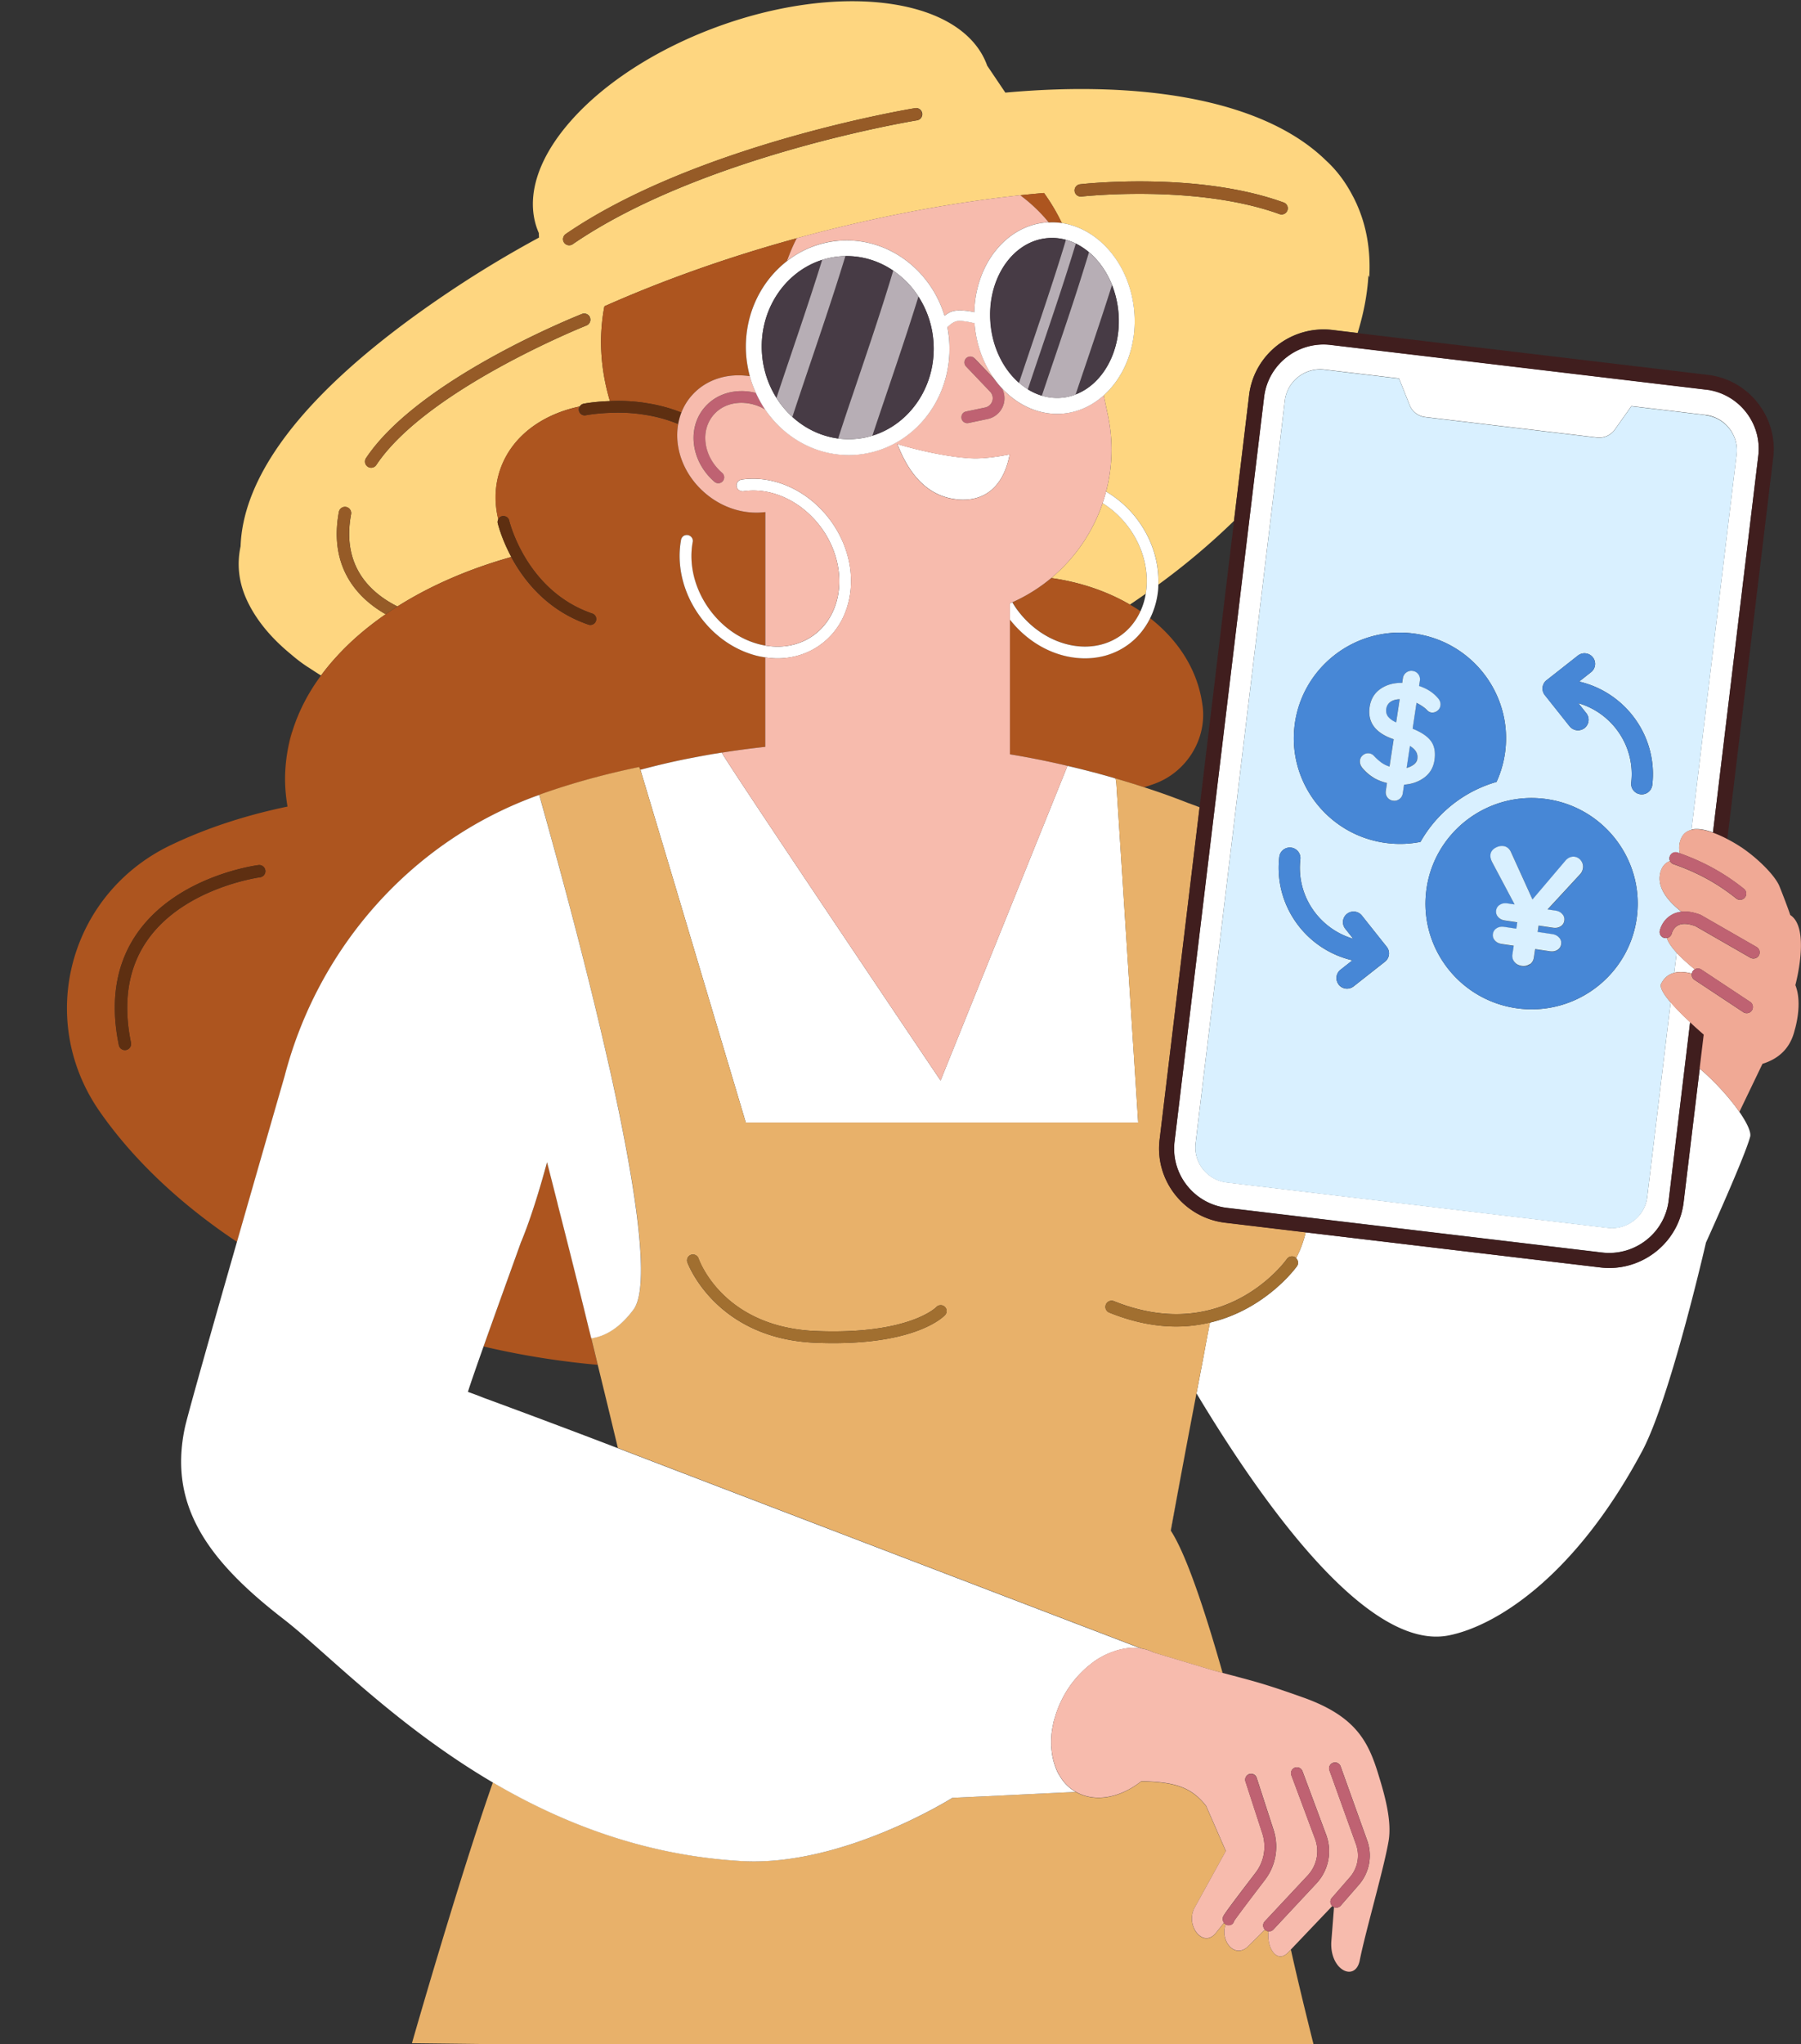
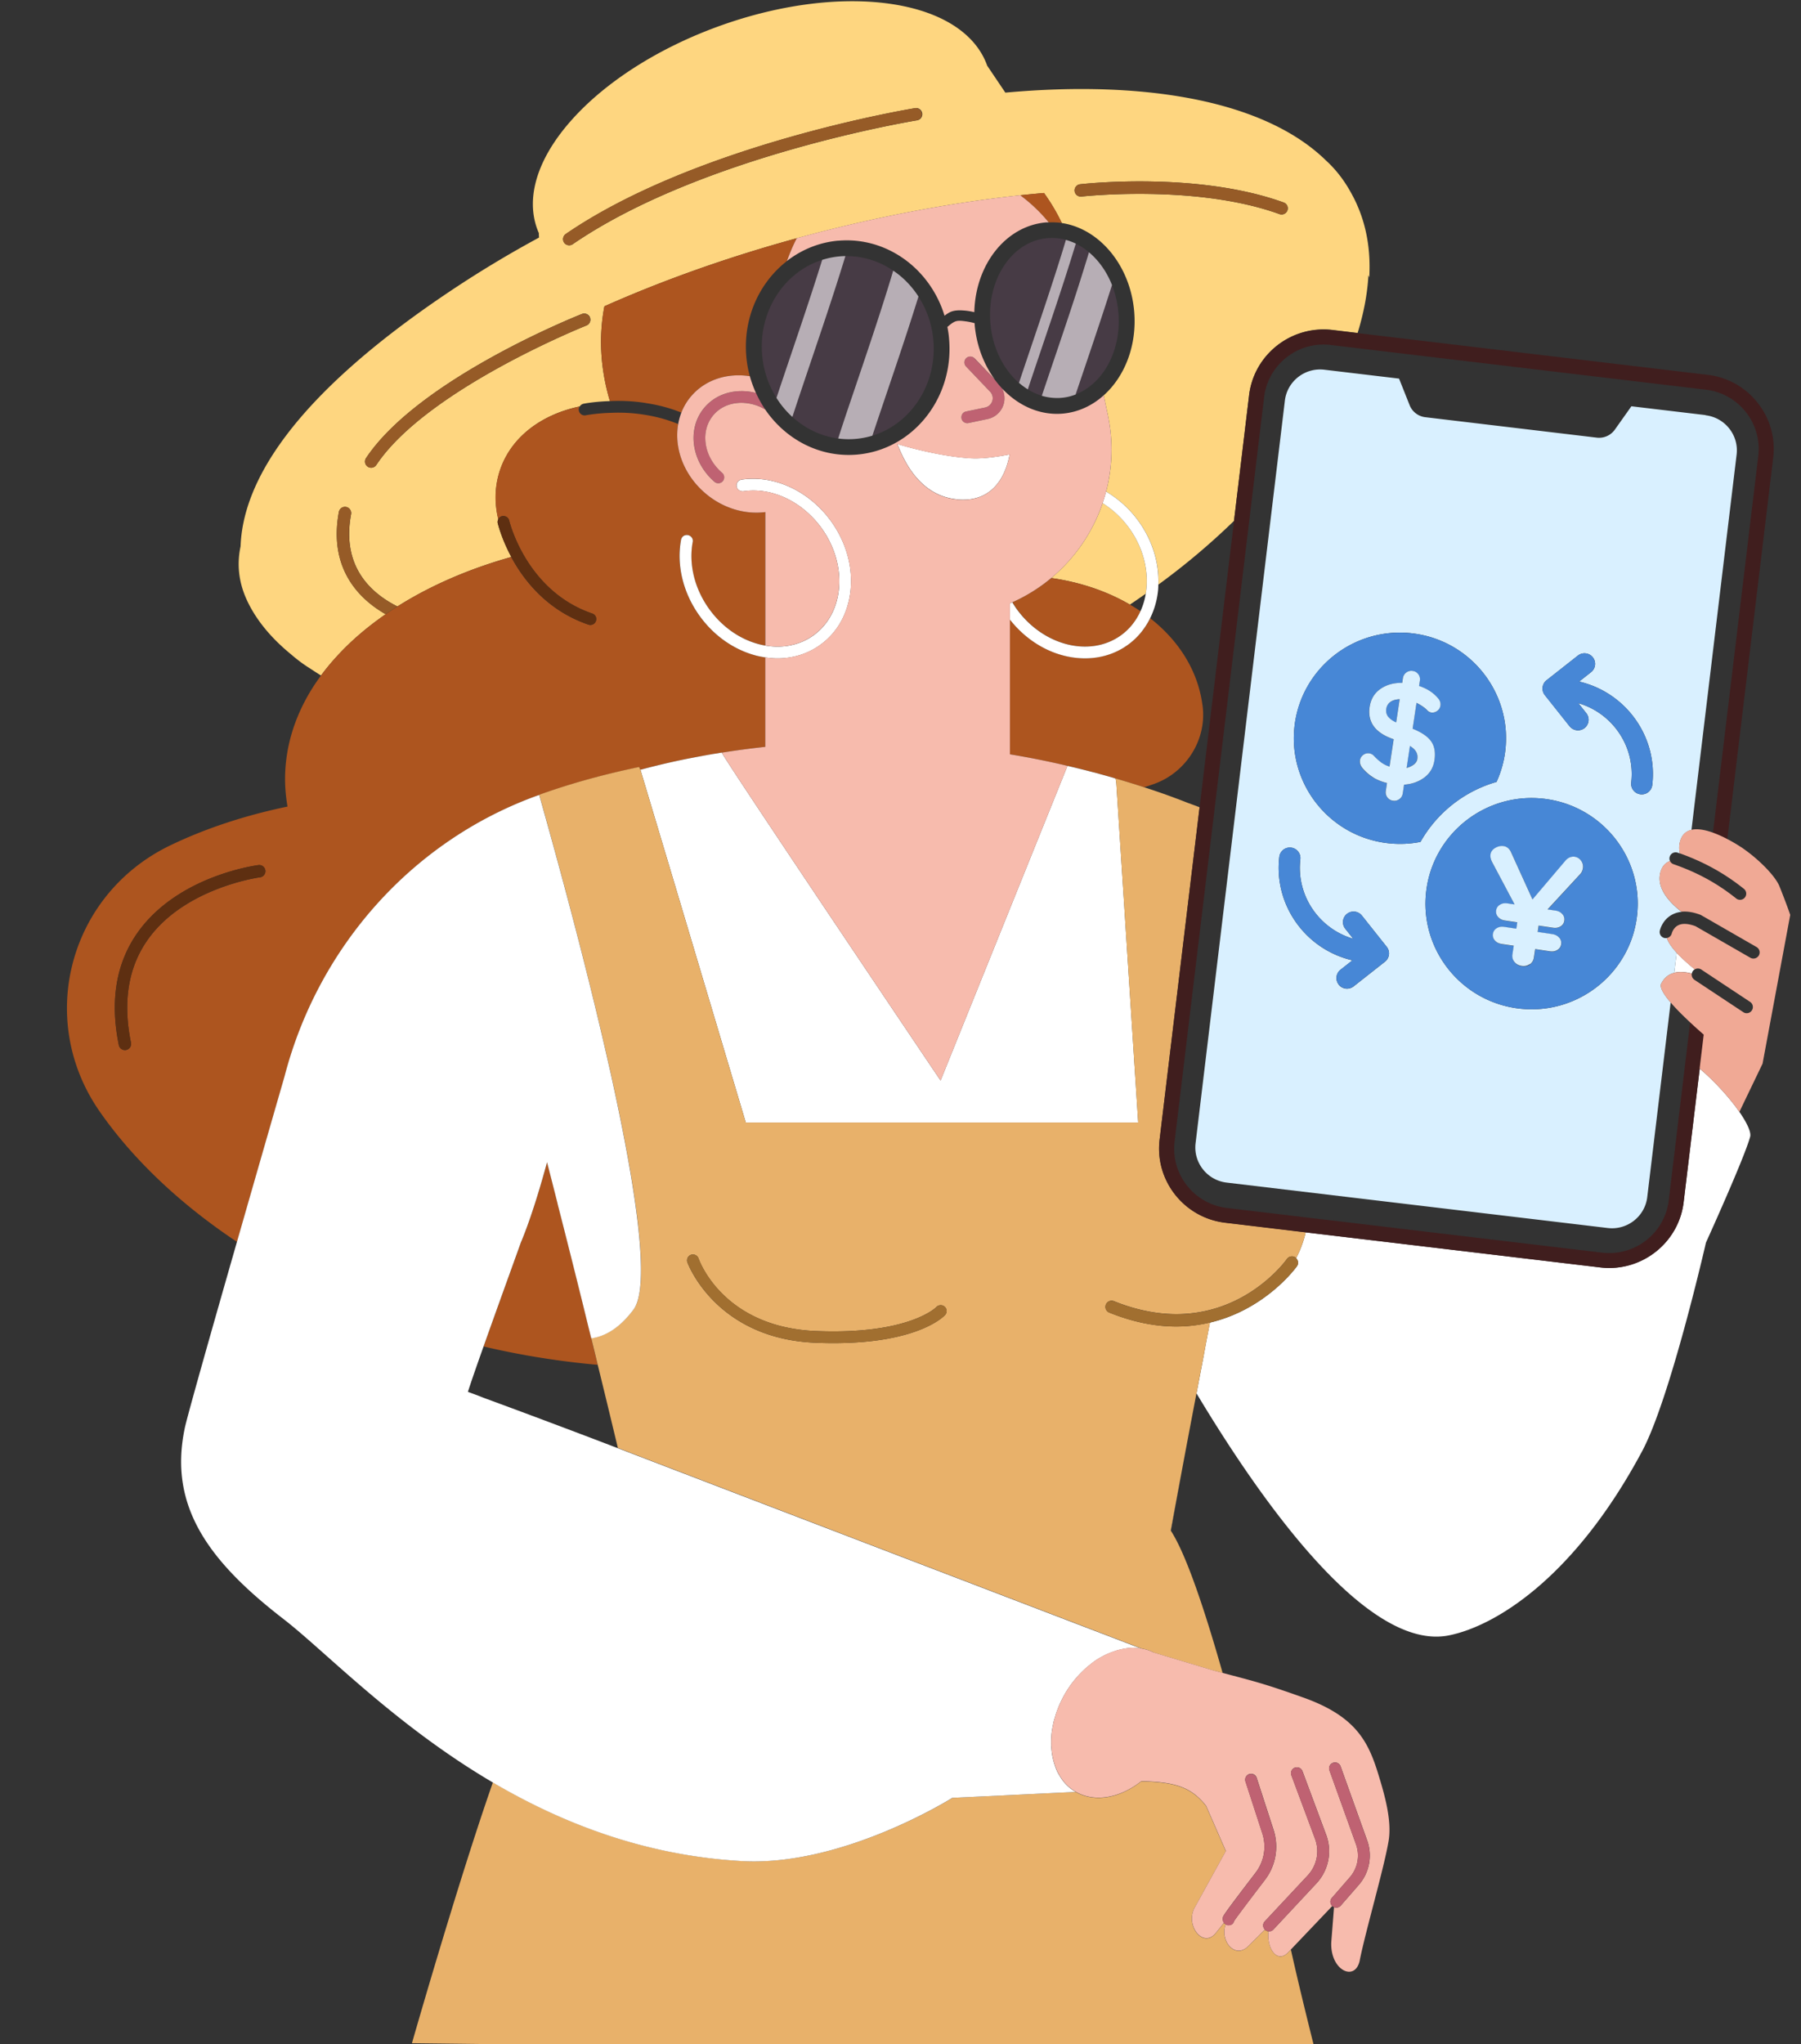
<svg xmlns="http://www.w3.org/2000/svg" width="215" height="244" viewBox="0 0 215 244" fill="none">
  <rect x="0" y="0" width="215" height="244" fill="#333333" stroke="none" />
  <g clip-path="url(#clip0_604_15282)">
    <path d="M202.906 127.535l-1.922 15.964c-.54 4.517-4.421 7.85-8.886 7.85-.354 0-.709-.022-1.071-.066l-35.166-4.186c-.044.22-.096.434-.155.632-.251.883-.584 1.7-.983 2.465.259.243.318.64.111.941-.052.074-3.674 5.15-10.394 6.739a214.393 214.393 0 00-.754 3.995c-.281 1.479-.569 2.965-.85 4.451 8.198 13.661 20.573 30.795 30.124 28.889 5.367-1.066 14.866-6.643 23.071-21.981 3.371-6.298 7.622-24.903 7.622-24.903s4.627-10.181 5.278-12.646c.14-.537-.377-1.641-1.279-2.95-1.131-1.633-2.876-3.583-4.746-5.179v-.015z" fill="#fff" />
    <path d="M40.157 78.407c1.664-1.839 3.645-3.538 5.885-5.09-1.427-.817-2.883-1.95-4-3.54-1.678-2.397-2.21-5.318-1.581-8.687a.741.741 0 011.456.272c-.555 2.965-.104 5.51 1.338 7.57 1.13 1.618 2.72 2.722 4.191 3.457 3.896-2.464 8.494-4.472 13.595-5.907-1.153-2.148-1.582-3.877-1.62-4.039a.712.712 0 01.067-.463c-.488-2.023-.428-4.09.274-6.055 1.39-3.87 4.982-6.474 9.447-7.408a.705.705 0 01.451-.324s1.235-.257 3.157-.316l-.045-.132c-1.146-3.929-1.286-7.688-.62-11.183 7.23-3.214 15.043-5.951 22.967-8.121 8.997-2.465 18.134-4.216 26.672-5.128.953-.103 1.9-.191 2.839-.272.79 1.089 1.5 2.28 2.128 3.582 4.451.663 8.139 4.981 8.635 10.506.362 4.083-1.116 7.813-3.637 10.064l.502 2.376c.658 3.12.54 6.224-.214 9.108a12.751 12.751 0 013.962 3.649c1.59 2.25 2.381 4.877 2.285 7.452a83.966 83.966 0 009.018-7.6l1.804-15.007c.584-4.878 5.049-8.372 9.957-7.79l3.002.36c.732-2.377 1.168-4.687 1.286-6.886.037.088.074.169.103.257.185-3.296-.354-6.202-1.493-8.74l-.044-.11-.067-.132a12.613 12.613 0 00-.399-.795c-.857-1.64-1.907-3.03-3.164-4.178-7.281-7.122-21.526-9.623-38.277-8.1l-2.151-3.193h-.008c-1.323-3.774-5.367-6.562-11.805-7.438-12.62-1.706-29.6 4.569-37.93 14.03-4.318 4.907-5.434 9.688-3.778 13.41h-.022l.022.494a132.015 132.015 0 00-10.46 6.297C34.62 47.517 28.98 57.757 28.72 65.21c-.443 2.082-.25 4.186.695 6.298 1.072 2.383 2.89 4.605 5.338 6.606 1.242 1.074 2.173 1.618 2.173 1.618.45.302.917.604 1.397.898a27.664 27.664 0 011.796-2.185l.023-.022.014-.015zm69.052-65.496a.739.739 0 11.237 1.457c-.252.043-25.666 4.215-41.072 14.779a.732.732 0 01-.421.132.732.732 0 01-.414-1.339c15.679-10.755 41.419-14.985 41.678-15.022l-.008-.007zm-38.78 24.983a.743.743 0 01-.414.956c-.192.074-19.08 7.637-25.09 16.649a.738.738 0 01-.613.33.696.696 0 01-.407-.124.734.734 0 01-.207-1.023c6.269-9.395 24.979-16.891 25.777-17.207a.742.742 0 01.961.412l-.007.007zm82.565-12.293a.75.75 0 01-.251-.044c-9.958-3.605-23.501-2.111-23.634-2.097a.743.743 0 01-.82-.647.741.741 0 01.65-.817c.569-.066 14.016-1.545 24.306 2.178.385.14.584.559.444.941a.738.738 0 01-.695.486z" fill="#FED680" />
    <path d="M136.782 70.858c.407-2.479-.214-5.304-1.922-7.732a11.28 11.28 0 00-3.23-3.067 20.088 20.088 0 01-6.136 8.938c3.475.493 6.675 1.589 9.388 3.17.651-.426 1.272-.867 1.9-1.301v-.008z" fill="#FED680" />
    <path d="M43.247 68.931c-1.441-2.06-1.892-4.605-1.338-7.57a.745.745 0 00-.591-.86.749.749 0 00-.865.588c-.629 3.37-.096 6.29 1.582 8.688 1.109 1.582 2.572 2.722 3.999 3.539.458-.316.924-.625 1.404-.927-1.47-.743-3.06-1.84-4.191-3.458z" fill="#965B27" />
-     <path d="M34.761 87.463c-.015.044-.377 1.207-.562 3.09a19.44 19.44 0 01.725-3.303.588.588 0 00-.163.213z" fill="#5E2F11" />
    <path d="M143.56 84.284s0-.044-.007-.074c-.533-4.142-2.824-7.732-6.247-10.417a8.529 8.529 0 01-2.75 3.237c-1.441 1.008-3.179 1.545-5.012 1.545-3.386 0-6.697-1.722-8.982-4.635v16.097a111.278 111.278 0 0112.36 2.802c.097.03.185.06.252.096h.007c1.139.324 2.27.67 3.393 1.037a23.33 23.33 0 001.272-.426c3.785-1.383 6.224-5.282 5.721-9.27l-.007.008z" fill="#AD551F" />
    <path d="M133.75 75.891c1.072-.75 1.87-1.765 2.403-2.928-.407-.28-.828-.544-1.265-.794-2.712-1.582-5.913-2.678-9.388-3.171a20.089 20.089 0 01-4.635 2.891c.148.243.289.478.451.707 3.12 4.42 8.701 5.9 12.441 3.288l-.007.007zm-64.09 80.063a1402.14 1402.14 0 00-3.083-12.249v-.03c-.421-1.67-.843-3.318-1.264-4.958-.68 2.508-1.811 6.393-3.06 9.431 0 0 0 .022-.023.044 0 0-.022.022-.022.044-.266.773-2.676 7.401-4.48 12.485l.651.154a97.557 97.557 0 0012.974 2.038 624.693 624.693 0 01-.77-3.156h.008v-.007a729.15 729.15 0 01-.931-3.782v-.014zm-5.62-60.951c.126-.044.252-.08.356-.125 3.844-1.383 7.835-2.465 11.916-3.31l.148.308a84.076 84.076 0 015.544-1.294c1.124-.221 2.247-.434 3.364-.618.28-.03.532-.096.813-.125 1.722-.273 3.452-.508 5.182-.692V78.465a9.43 9.43 0 01-1.087-.213c-2.698-.699-5.13-2.42-6.845-4.856-1.907-2.707-2.691-5.973-2.137-8.967a.695.695 0 01.303-.464.66.66 0 01.525-.096c.178.03.34.14.451.295.111.154.148.338.111.522-.488 2.626.207 5.51 1.9 7.908 1.523 2.163 3.674 3.686 6.047 4.304.244.066.488.11.732.155V61.126c-2.41.308-5.079-.442-7.215-2.288-2.565-2.215-3.681-5.4-3.186-8.218-1.25-.522-2.61-.897-4.096-1.125a19.353 19.353 0 00-3.8-.221c-1.64.037-2.8.235-3.119.294a.689.689 0 01-.525-.088.73.73 0 01-.317-.449.704.704 0 01.088-.508c-4.472.935-8.065 3.539-9.447 7.409-.703 1.964-.762 4.031-.274 6.054a.692.692 0 01.459-.375c.414-.074.761.155.85.522.022.089 2.018 8.402 9.92 11.102a.688.688 0 01.436.89.702.702 0 01-.894.434c-4.886-1.67-7.688-5.23-9.211-8.07-5.1 1.427-9.699 3.435-13.594 5.907-.481.302-.947.61-1.405.927-2.24 1.552-4.221 3.252-5.884 5.09l-.023.023a25.89 25.89 0 00-1.796 2.185c-1.537 2.074-2.69 4.303-3.415 6.628a19.368 19.368 0 00-.88 5.341c-.03 1.243.082 2.472.289 3.686-5.064 1.052-9.75 2.597-13.928 4.598-12.145 5.804-16.167 20.812-8.479 31.825 3.97 5.694 9.559 10.998 16.382 15.544 2.89-10.093 5.692-19.796 5.692-19.796 3.992-15.332 15.117-27.993 30.042-33.437l.008-.007zm-32.999 9.718c-.088.015-8.937 1.221-13.35 7.372-2.373 3.303-3.06 7.467-2.055 12.374a.737.737 0 01-.577.868c-.052.007-.096.014-.148.014a.74.74 0 01-.724-.588c-1.094-5.326-.318-9.88 2.306-13.529 4.798-6.673 13.964-7.916 14.356-7.967.4-.059.776.235.828.632a.737.737 0 01-.636.824z" fill="#AD551F" />
    <path d="M139.775 182.703c.599-3.266 1.198-6.511 1.804-9.74-.606 3.222-1.213 6.474-1.811 9.725v.008l.007.007zm2.493-86.685c.31.11.613.235.924.36v-.015a18.133 18.133 0 00-.924-.345zm-9.352-3.171a105.02 105.02 0 00-5.485-1.427l-15.147 37.556S86.3 90.397 86.174 89.838c-.28.03-.532.096-.813.125-1.124.184-2.247.405-3.364.618-1.87.375-3.703.81-5.544 1.302l4.118 13.757 8.464 28.367h46.845l-2.617-40.572-.081-.493h-.008c-.059-.029-.155-.058-.251-.095h-.007z" fill="#fff" />
    <path d="M143.693 161.853c.237-1.346.495-2.67.754-3.994a17.303 17.303 0 01-4.014.478c-2.395 0-5.064-.471-8.006-1.663a.731.731 0 01-.406-.956.74.74 0 01.961-.405c13.269 5.356 20.573-4.921 20.639-5.024a.74.74 0 011.028-.192c.037.022.051.059.081.089.399-.766.724-1.582.983-2.465a7.15 7.15 0 00.155-.633l-9.61-1.147c-4.901-.581-8.412-5.025-7.828-9.91l4.768-39.66c-.311-.125-.621-.25-.924-.36a6.096 6.096 0 00-.407-.147 85.48 85.48 0 00-5.3-1.898 106.935 106.935 0 00-3.393-1.045l.081.5 2.617 40.572H89.027l-8.464-28.367-4.118-13.757-.148-.316c-4.073.846-8.065 1.927-11.916 3.31.059.287.17.603.251.912 1.834 6.519 5.3 19.143 8.028 31.222.17.721.333 1.45.48 2.156 2.788 12.727 4.554 24.395 2.492 27.146-1.678 2.251-3.423 3.2-5.042 3.436h-.007c.259 1.044.517 2.104.769 3.156.806 3.281 1.604 6.591 2.41 9.946 9.632 3.693 56.403 21.592 62.502 23.931a5.035 5.035 0 011.515.508l7.023 2.111 1.153.309c-2.195-7.739-4.398-14.257-6.195-17.001v-.008a2227.802 2227.802 0 013.076-16.383c.281-1.486.569-2.979.85-4.451h.007zm-46.268-2.972c11.066.456 14.326-2.825 14.355-2.862a.712.712 0 01.991-.044.696.696 0 01.052.986c-.126.14-3.157 3.362-13.336 3.362-.68 0-1.397-.015-2.122-.044-11.968-.486-15.28-9.52-15.31-9.608a.703.703 0 01.437-.89.711.711 0 01.894.434c.119.338 2.987 8.217 14.031 8.666h.008zm54.009 71.654a.7.7 0 01-.421-.176s-.008-.015-.015-.023l-1.959 1.95c-1.604 1.655-3.452-.611-2.721-2.575a.766.766 0 01-.199-.184l-.954 1.185c-1.515 1.964-3.74-.868-2.535-3.024l3.703-6.724-2.351-5.378c-1.825-2.339-3.866-2.854-7.732-2.957-2.513 1.986-5.529 2.589-7.836 1.265l-14.711.706s-13.047 8.225-25.119 7.541c-11.643-.655-21.534-4.568-29.74-9.394-4.094 11.653-9.668 31.14-9.668 31.14l107.913 1.251s-1.819-7.143-2.986-12.425l-.289.301c-1.382 1.494-2.639-.537-2.373-2.479h-.007z" fill="#E8B16A" />
    <path d="M82.5 149.781a.697.697 0 00-.436.89c.03.088 3.341 9.122 15.31 9.608a53.46 53.46 0 002.12.044c10.18 0 13.211-3.222 13.337-3.362a.697.697 0 00-.052-.986.705.705 0 00-.991.044c-.029.03-3.297 3.318-14.355 2.862-11.045-.449-13.913-8.328-14.031-8.666a.71.71 0 00-.895-.434H82.5z" fill="#A16F30" />
    <path d="M113.703 214.6l14.711-.706a5.151 5.151 0 01-1.952-1.986c-.081-.125-.148-.228-.207-.353a6.443 6.443 0 01-.333-.832c-.036-.11-.073-.213-.103-.323a8.546 8.546 0 01-.185-.773c-.022-.103-.037-.213-.052-.316a9.591 9.591 0 01-.081-.802c0-.096-.007-.191-.015-.294-.007-.346 0-.707.03-1.06v-.014c.029-.376.089-.751.163-1.126.014-.059.022-.11.036-.169.015-.088.03-.177.052-.258v-.022l.126-.434c.022-.088.059-.176.081-.265.03-.103.059-.213.096-.316.119-.353.252-.699.399-1.052.03-.074.067-.14.097-.206.17-.375.354-.743.569-1.111a12.261 12.261 0 011.988-2.582l.015-.015c.185-.184.37-.36.562-.529.111-.103.229-.192.347-.287.126-.103.259-.214.385-.309.266-.199.539-.383.82-.552.045-.022.082-.044.126-.066.259-.147.51-.28.776-.398.067-.029.141-.058.207-.088a9.86 9.86 0 01.732-.272 5.28 5.28 0 00.192-.066 8.21 8.21 0 01.917-.214 5.128 5.128 0 011.708-.058c.118.014.236.029.354.051-6.098-2.332-52.87-20.238-62.502-23.931a1243.425 1243.425 0 00-15.99-6.003 49.17 49.17 0 00-1.914-.721c.288-.927 1.005-2.994 1.863-5.407 1.804-5.084 4.214-11.72 4.48-12.485 0-.022.022-.044.022-.044.022-.022.022-.044.022-.044 1.25-3.031 2.38-6.915 3.06-9.431.422 1.64.843 3.295 1.264 4.958v.03c1.028 4.002 2.055 8.092 3.083 12.248.31 1.273.621 2.546.931 3.782v.007c1.62-.228 3.364-1.184 5.042-3.435 2.055-2.752.288-14.42-2.491-27.147a96.27 96.27 0 00-.48-2.155c-2.721-12.08-6.195-24.704-8.029-31.222-.081-.309-.184-.618-.251-.912-.103.044-.23.08-.355.125-14.925 5.444-26.05 18.105-30.042 33.436 0 0-2.802 9.703-5.692 19.797-2.987 10.417-6.062 21.261-6.24 22.291-1.914 9.225 2.795 15.765 11.791 22.717 4.99 3.855 13.27 12.617 24.979 19.503 8.205 4.826 18.104 8.739 29.74 9.394 12.078.684 25.118-7.54 25.118-7.54l.03-.008z" fill="#fff" />
    <path d="M77.082 48.111c1.537.228 2.957.61 4.258 1.14.28-.72.687-1.405 1.22-2.015 1.714-1.964 4.331-2.737 6.956-2.332a12.64 12.64 0 01-.422-2.34c-.406-4.62 1.567-8.857 4.85-11.403.354-.97.739-1.89 1.175-2.722-7.925 2.17-15.738 4.907-22.968 8.122-.665 3.495-.525 7.254.62 11.182l.045.133c.074 0 .14 0 .215-.008 1.382-.051 2.742.03 4.05.236v.007zm48.109-21.561a8.518 8.518 0 011.568.066 23.362 23.362 0 00-2.129-3.583c-.939.081-1.885.177-2.839.272a19.597 19.597 0 013.4 3.237v.008z" fill="#AD551F" />
    <path d="M131.628 60.059a11.387 11.387 0 013.231 3.068c1.715 2.427 2.328 5.245 1.922 7.732a8.156 8.156 0 01-.636 2.104c-.532 1.162-1.331 2.177-2.402 2.927-3.741 2.612-9.315 1.133-12.442-3.288-.162-.228-.31-.47-.451-.706l-.295.132v1.92c2.284 2.914 5.596 4.635 8.981 4.635 1.841 0 3.571-.53 5.012-1.545 1.191-.831 2.107-1.942 2.75-3.237a9.738 9.738 0 00.954-3.384c.022-.213.022-.427.029-.64.097-2.575-.694-5.201-2.284-7.452a12.751 12.751 0 00-3.962-3.65c-.118.472-.259.928-.414 1.384h.007z" fill="#fff" />
-     <path d="M81.346 49.244a18.63 18.63 0 00-4.258-1.14 21.082 21.082 0 00-4.05-.235c-.075 0-.141 0-.215.007-1.922.059-3.15.316-3.157.316a.687.687 0 00-.45.324.67.67 0 00-.09.508.703.703 0 00.319.448c.155.103.34.133.525.089.317-.06 1.47-.258 3.12-.295a19.345 19.345 0 013.799.221c1.486.22 2.846.603 4.095 1.126.081-.471.207-.927.377-1.369h-.015z" fill="#5E2F11" />
    <path d="M100.064 28.734c5.781-.508 10.985 3.347 12.693 8.953.281-.22.584-.427.924-.53.503-.154 1.079-.125 1.619-.073.347.037.68.103 1.013.176.125-5.635 3.718-10.284 8.545-10.711.111-.007.222 0 .333-.007a19.09 19.09 0 00-3.401-3.237c-8.545.92-17.675 2.663-26.671 5.127-.436.832-.82 1.751-1.176 2.722 1.73-1.339 3.815-2.221 6.121-2.427v.007z" fill="#F7BBAD" />
    <path d="M90.248 46.905a6.551 6.551 0 00-1.775-.22c-1.722.014-3.26.69-4.324 1.912-2.174 2.494-1.656 6.488 1.153 8.916a.706.706 0 00.99-.073.706.706 0 00-.073-.994c-1.08-.926-1.774-2.17-1.967-3.487-.184-1.31.156-2.53.954-3.45.79-.912 1.951-1.42 3.304-1.427.983 0 1.967.28 2.846.802a12.671 12.671 0 01-1.108-1.987v.008zm26.094-4.135a.712.712 0 00-.998-.022.697.697 0 00-.022.993l2.875 3.016c.289.302.385.714.259 1.111a1.131 1.131 0 01-.85.773l-2.284.478a.699.699 0 00-.54.831c.067.324.355.56.688.56.051 0 .103 0 .147-.015l2.285-.479a2.496 2.496 0 001.9-1.728 2.47 2.47 0 00-.178-1.92 11.97 11.97 0 01-.872-1.053l-2.417-2.53.007-.015z" fill="#BF6272" />
    <path d="M114.375 59.624c4.931.397 5.936-4.15 6.151-5.385 0 0-2.699.566-4.561.463-4.133-.228-8.871-1.714-8.871-1.714.362.589 2.018 6.202 7.289 6.629l-.008.007zM97.832 77.038c2.122-1.479 3.438-3.833 3.711-6.621.274-2.78-.532-5.65-2.254-8.092-2.595-3.671-6.823-5.672-10.764-5.077a.706.706 0 00-.59.802c.058.376.383.618.805.589 3.415-.515 7.104 1.25 9.403 4.495 3.119 4.421 2.624 10.152-1.109 12.764-1.604 1.118-3.593 1.515-5.663 1.162a8.627 8.627 0 01-.731-.154c-2.373-.611-4.517-2.141-6.047-4.304-1.693-2.398-2.388-5.282-1.9-7.909a.659.659 0 00-.111-.522.722.722 0 00-.976-.199.721.721 0 00-.303.464c-.554 2.994.23 6.268 2.136 8.968 1.716 2.435 4.148 4.156 6.846 4.855.362.096.724.155 1.087.214.487.073.975.117 1.456.117 1.833 0 3.563-.537 5.012-1.552h-.008z" fill="#fff" />
    <path d="M59.42 62.45c.037.162.466 1.89 1.62 4.039 1.522 2.832 4.331 6.4 9.21 8.07a.6.6 0 00.23.037.702.702 0 00.635-1.008.688.688 0 00-.406-.353c-7.903-2.7-9.899-11.013-9.92-11.101-.09-.368-.437-.596-.851-.523a.696.696 0 00-.458.376.712.712 0 00-.067.463h.008z" fill="#5E2F11" />
-     <path d="M203.638 46.492l-44.782-5.333a7.127 7.127 0 00-5.271 1.471 7.08 7.08 0 00-2.683 4.745l-10.69 88.877a7.047 7.047 0 001.486 5.245 7.136 7.136 0 004.768 2.67l44.783 5.334a7.163 7.163 0 005.271-1.479 7.052 7.052 0 002.683-4.752l2.558-21.268c-.88-.817-1.693-1.641-2.321-2.369l-2.795 23.232c-.281 2.31-2.395 3.965-4.716 3.693l-45.492-5.422c-2.322-.279-3.985-2.383-3.711-4.693l10.659-88.641c.281-2.31 2.396-3.965 4.717-3.693l8.915 1.06 1.264 3.177c.31.78 1.02 1.325 1.855 1.428l20.492 2.442a2.291 2.291 0 002.144-.949l1.981-2.796 8.848 1.053c2.322.279 3.985 2.383 3.711 4.693l-5.389 44.802c.74-.169 1.656.015 2.566.339l5.411-44.972c.465-3.899-2.336-7.452-6.254-7.916l-.008.023z" fill="#fff" />
    <path d="M201.967 116.212a.689.689 0 01.354-.507c-.768-.626-1.545-1.317-2.166-1.994l-.288 2.406c.643-.17 1.375-.103 2.1.095z" fill="#fff" />
    <path d="M149.12 47.17l-1.804 15.007-4.11 34.194v.015l-4.775 39.66c-.584 4.877 2.927 9.321 7.828 9.909l9.61 1.148 35.165 4.186c.363.044.718.066 1.072.066 4.465 0 8.339-3.332 8.886-7.849l1.922-15.964.488-4.047a76.064 76.064 0 01-1.634-1.471l-2.558 21.268a7.114 7.114 0 01-2.683 4.753 7.16 7.16 0 01-5.271 1.478l-44.782-5.333a7.133 7.133 0 01-4.769-2.671 7.08 7.08 0 01-1.485-5.245l10.689-88.876a7.085 7.085 0 012.683-4.745 7.116 7.116 0 015.271-1.472l44.783 5.334c3.918.463 6.719 4.017 6.254 7.916l-5.411 44.971a13.75 13.75 0 011.715.765l5.477-45.523a8.828 8.828 0 00-1.855-6.562 8.875 8.875 0 00-5.973-3.34l-41.782-4.98-3.001-.36c-4.901-.582-9.366 2.912-9.957 7.79l.007-.022z" fill="#401E1E" />
    <path d="M203.602 49.547l-8.849-1.052-1.981 2.795a2.306 2.306 0 01-2.144.95l-20.491-2.443a2.295 2.295 0 01-1.856-1.427l-1.264-3.178-8.915-1.06c-2.321-.28-4.443 1.376-4.716 3.693l-10.66 88.641c-.281 2.31 1.39 4.422 3.711 4.694l45.492 5.422c2.322.279 4.443-1.376 4.717-3.693l2.794-23.233c-.85-.993-1.338-1.817-1.124-2.244.377-.735.917-1.125 1.553-1.287l.288-2.406c-.562-.618-.998-1.221-1.168-1.751a.883.883 0 01-.281 0 .733.733 0 01-.562-.875c.03-.132.311-1.295 1.464-1.913a2.976 2.976 0 011.139-.338c-1.605-1.243-2.98-2.884-2.543-4.657.192-.78.613-1.206 1.16-1.398a.711.711 0 01-.029-.551.74.74 0 01.938-.457c.089.03.178.067.267.096a2.848 2.848 0 010-1.346c.214-.876.724-1.31 1.382-1.464l5.389-44.802c.281-2.31-1.382-4.422-3.711-4.694v-.022zm-18.984 31.656l3.748-2.95a1.274 1.274 0 011.782.206 1.26 1.26 0 01-.207 1.773l-1.427 1.125c5.567 1.288 9.411 6.577 8.731 12.352a1.264 1.264 0 01-1.405 1.104 1.26 1.26 0 01-1.109-1.398c.503-4.326-2.247-8.299-6.313-9.483l.954 1.2a1.26 1.26 0 01-.207 1.772 1.286 1.286 0 01-.932.265 1.293 1.293 0 01-.85-.47l-2.964-3.73a1.26 1.26 0 01.207-1.774l-.008.008zm-16.041-5.606c6.942.802 11.931 7.07 11.126 13.978a12.531 12.531 0 01-1.05 3.759 15.263 15.263 0 00-9.078 7.158c-1.257.25-2.572.309-3.91.154-6.942-.801-11.932-7.07-11.126-13.977.806-6.908 7.104-11.874 14.046-11.072h-.008zm-8.76 41.933a1.26 1.26 0 01.207-1.773l1.427-1.125c-5.567-1.288-9.411-6.577-8.73-12.352a1.262 1.262 0 011.404-1.104 1.26 1.26 0 011.109 1.398c-.503 4.333 2.247 8.298 6.313 9.483l-.954-1.199a1.26 1.26 0 01.207-1.773 1.273 1.273 0 011.782.206l2.964 3.729a1.26 1.26 0 01-.207 1.773l-3.748 2.95a1.278 1.278 0 01-.931.265 1.291 1.291 0 01-.85-.471l.007-.007zm10.438-11.116c.806-6.908 7.104-11.874 14.046-11.072 6.941.802 11.931 7.07 11.125 13.978-.806 6.908-7.104 11.874-14.045 11.072-6.942-.802-11.932-7.07-11.126-13.978z" fill="#D9F0FF" />
    <path d="M167.083 83.469c-.473.022-.842.132-1.116.33a1.16 1.16 0 00-.48.803c-.06.367.014.684.214.949.2.264.517.493.961.699l.421-2.774v-.007zm2.108 7.113a1.3 1.3 0 00-.148-.854c-.148-.257-.392-.485-.74-.699l-.399 2.627c.348-.089.636-.221.873-.412.236-.184.369-.412.406-.662h.008z" fill="#4787D6" />
    <path d="M154.538 86.668c-.805 6.908 4.185 13.176 11.126 13.978 1.338.155 2.654.096 3.91-.154a15.283 15.283 0 019.078-7.158c.533-1.163.895-2.42 1.05-3.76.806-6.908-4.184-13.175-11.125-13.977-6.942-.802-13.24 4.164-14.046 11.072h.007zm7.807 4.09a.946.946 0 01.384-.632.946.946 0 01.732-.191.87.87 0 01.54.287c.303.33.598.603.894.809.288.206.614.368.976.478l.495-3.259c-2.188-.75-3.149-2.038-2.868-3.862.14-.927.569-1.64 1.286-2.14.717-.501 1.582-.751 2.602-.73l.082-.55c.044-.288.177-.516.406-.685a.986.986 0 01.776-.184 1 1 0 01.843 1.17l-.096.618c.924.309 1.656.772 2.196 1.39.288.309.406.625.354.956a.946.946 0 01-.384.633.94.94 0 01-.717.191.695.695 0 01-.429-.22c-.295-.331-.732-.64-1.323-.935l-.466 3.09c1.05.42 1.782.912 2.196 1.486.414.574.554 1.332.406 2.296-.133.86-.532 1.537-1.205 2.045-.672.5-1.478.787-2.417.853l-.155 1.037a1.022 1.022 0 01-1.183.868 1 1 0 01-.843-1.17l.141-.934a5.975 5.975 0 01-1.597-.632 5.272 5.272 0 01-1.316-1.118c-.258-.317-.369-.633-.318-.957l.008-.007zm33.079 18.561c.806-6.908-4.184-13.176-11.125-13.978-6.942-.802-13.24 4.164-14.046 11.072-.805 6.908 4.184 13.175 11.126 13.977 6.941.802 13.239-4.164 14.045-11.071zm-14.858 4.62l.155-1.03-1.449-.214a1.281 1.281 0 01-.806-.419.937.937 0 01-.229-.787.923.923 0 01.451-.67c.259-.162.554-.213.894-.162l1.449.214.111-.758-1.486-.221c-.34-.051-.606-.191-.805-.419a.934.934 0 01-.23-.787.928.928 0 01.451-.67c.259-.161.555-.213.895-.161l.857.125-2.661-5.018c-.185-.345-.259-.669-.214-.963.051-.324.244-.582.576-.773.333-.191.658-.257.976-.213.392.059.68.287.88.691l2.58 5.68 3.962-4.664c.148-.162.311-.287.503-.361a1 1 0 01.562-.073c.31.044.569.206.768.47.2.273.274.574.222.913a1.337 1.337 0 01-.325.691l-3.896 4.215.961.14c.34.052.606.192.806.42a.94.94 0 01.236.772.954.954 0 01-.451.692c-.258.161-.554.213-.894.161l-1.722-.257-.111.758 1.759.265c.34.051.606.191.806.419a.94.94 0 01.236.772.954.954 0 01-.451.692c-.258.162-.554.213-.894.162l-1.759-.265-.156 1.03a1.135 1.135 0 01-.488.794c-.273.192-.598.258-.961.206a1.272 1.272 0 01-.857-.478 1.127 1.127 0 01-.237-.897l-.014-.022zm-18.976 3.797l3.748-2.95a1.26 1.26 0 00.207-1.773l-2.965-3.73a1.272 1.272 0 00-1.781-.206 1.26 1.26 0 00-.207 1.773l.953 1.199c-4.065-1.184-6.823-5.157-6.313-9.482a1.26 1.26 0 00-1.108-1.398 1.263 1.263 0 00-1.405 1.103c-.673 5.783 3.164 11.065 8.73 12.352l-1.426 1.126a1.262 1.262 0 00.643 2.244c.325.036.658-.052.931-.265l-.007.007zm25.792-31.039a1.276 1.276 0 001.782.206 1.26 1.26 0 00.207-1.773l-.954-1.2c4.073 1.185 6.823 5.157 6.313 9.483a1.26 1.26 0 001.109 1.398 1.264 1.264 0 001.405-1.104c.672-5.782-3.164-11.064-8.731-12.351l1.427-1.126a1.26 1.26 0 00.207-1.773 1.272 1.272 0 00-1.781-.206l-3.748 2.95a1.258 1.258 0 00-.207 1.773l2.964 3.73.007-.007z" fill="#4787D6" />
    <path d="M163.979 92.832c.465.272.998.486 1.596.633l-.14.934c-.045.287.015.544.177.772a.984.984 0 00.666.398 1 1 0 00.776-.184c.229-.17.362-.397.406-.684l.156-1.038c.938-.066 1.744-.353 2.417-.853.673-.508 1.072-1.184 1.205-2.045.148-.957.007-1.722-.407-2.295-.414-.574-1.153-1.067-2.195-1.486l.465-3.09c.584.294 1.028.603 1.324.934a.802.802 0 00.428.22.947.947 0 00.717-.19.919.919 0 00.385-.633c.052-.331-.067-.655-.355-.957-.54-.618-1.271-1.081-2.195-1.39l.096-.618a1.015 1.015 0 00-.178-.772.98.98 0 00-.665-.398 1 1 0 00-.776.184c-.229.17-.363.397-.407.684l-.081.552c-1.02-.015-1.885.228-2.602.728-.717.5-1.146 1.214-1.287 2.141-.273 1.832.681 3.12 2.869 3.862l-.496 3.26a3.338 3.338 0 01-.975-.479 6.203 6.203 0 01-.895-.809.943.943 0 00-1.271-.096.934.934 0 00-.385.633c-.051.324.059.64.318.957.407.47.85.846 1.316 1.118l-.007.007zm4.331-3.796c.348.213.592.441.74.699.148.257.192.537.148.853-.037.258-.178.479-.407.662a2.344 2.344 0 01-.872.412l.399-2.626h-.008zm-2.602-3.494c-.199-.265-.273-.582-.214-.95.052-.33.214-.603.48-.801.274-.199.644-.31 1.117-.331l-.422 2.773c-.436-.199-.761-.434-.961-.699v.008zm16.913 29.567c.274-.191.436-.456.488-.794l.155-1.03 1.76.265c.34.051.635 0 .894-.162a.935.935 0 00.451-.692.914.914 0 00-.237-.772c-.199-.228-.465-.368-.805-.42l-1.76-.264.111-.758 1.723.257c.34.052.635 0 .894-.162a.93.93 0 00.451-.691.916.916 0 00-.237-.773c-.199-.228-.465-.367-.805-.419l-.961-.14 3.895-4.215c.178-.199.289-.427.326-.692a1.176 1.176 0 00-.222-.912 1.146 1.146 0 00-.769-.471c-.185-.029-.369 0-.562.074a1.352 1.352 0 00-.502.36l-3.963 4.665-2.58-5.68c-.192-.397-.487-.633-.879-.691-.311-.044-.636.022-.976.213-.333.191-.525.449-.577.772-.044.302.03.618.215.964l2.661 5.017-.857-.125c-.341-.051-.636 0-.895.162a.923.923 0 00-.451.67.93.93 0 00.229.787c.2.228.466.368.806.419l1.486.221-.111.758-1.449-.214c-.34-.051-.636 0-.894.162a.923.923 0 00-.451.67.924.924 0 00.229.787c.199.228.466.368.806.419l1.449.213-.156 1.03c-.051.339.03.64.237.898.207.265.495.419.857.478.363.059.688-.015.961-.206l.015.022z" fill="#D9F0FF" />
    <path d="M112.292 128.969l15.147-37.555a105.128 105.128 0 00-6.875-1.376V72.02c.103-.044.199-.088.295-.132a19.92 19.92 0 004.635-2.891 20.08 20.08 0 006.55-10.322c.754-2.891.872-5.988.214-9.107l-.502-2.377c-1.361 1.222-3.024 2.009-4.872 2.178-2.735.243-5.322-.934-7.259-3.002a2.528 2.528 0 01-1.723 3.649l-2.284.479a.703.703 0 01-.835-.544.742.742 0 01.096-.53.697.697 0 01.443-.302l2.285-.478c.406-.089.724-.376.85-.773a1.116 1.116 0 00-.259-1.11l-2.876-3.017a.704.704 0 01.023-.993.72.72 0 01.998.022l2.417 2.53c-1.301-1.78-2.181-4.016-2.403-6.51 0-.073 0-.14-.007-.213a7.71 7.71 0 00-1.072-.221c-.392-.051-.857-.125-1.234.015-.348.132-.658.412-.947.654.089.457.163.927.2 1.406.628 7.047-4.288 13.242-10.97 13.83-4.443.39-8.538-1.802-10.978-5.378a5.589 5.589 0 00-2.846-.801c-1.353.007-2.513.514-3.304 1.427-.799.92-1.139 2.148-.954 3.45.185 1.317.887 2.553 1.966 3.487.296.25.326.699.074.993a.699.699 0 01-.532.243.691.691 0 01-.458-.17c-2.81-2.427-3.327-6.422-1.153-8.916 1.064-1.22 2.602-1.898 4.324-1.912a6.551 6.551 0 011.774.22 14.032 14.032 0 01-.724-2c-2.624-.405-5.241.367-6.956 2.331a6.754 6.754 0 00-1.22 2.016c-.17.442-.296.898-.377 1.369-.503 2.817.62 6.003 3.186 8.217 2.136 1.847 4.798 2.597 7.215 2.288v15.927c2.077.36 4.058-.044 5.662-1.162 3.734-2.612 4.236-8.335 1.11-12.764-2.292-3.244-5.981-5.01-9.404-4.495-.421.03-.746-.213-.805-.588a.706.706 0 01.59-.802c3.948-.589 8.177 1.405 10.764 5.076 1.723 2.442 2.521 5.319 2.255 8.092-.274 2.788-1.59 5.142-3.711 6.621-1.45 1.015-3.186 1.552-5.012 1.552-.48 0-.969-.044-1.457-.117v10.682c-1.73.184-3.46.419-5.181.691.125.56 26.109 39.138 26.109 39.138l.008-.008zm3.674-74.258c1.87.103 4.561-.463 4.561-.463-.215 1.228-1.213 5.782-6.151 5.385-5.27-.427-6.926-6.048-7.289-6.629 0 0 4.746 1.486 8.871 1.714l.008-.007zm21.82 142.572a4.969 4.969 0 00-1.515-.507c-.118-.022-.237-.037-.355-.052a5.56 5.56 0 00-1.708.059 6.887 6.887 0 00-.916.213 5.226 5.226 0 00-.192.067 9.86 9.86 0 00-.732.272l-.207.088c-.259.118-.518.25-.776.397-.045.022-.082.044-.126.067-.281.169-.555.353-.821.551-.133.096-.258.206-.384.309-.118.096-.229.184-.347.287a12.13 12.13 0 00-.562.53l-.015.015c-.473.478-.924.993-1.338 1.574a13.23 13.23 0 00-.651 1.008c-.214.368-.399.743-.569 1.111-.029.073-.066.139-.096.206a9.603 9.603 0 00-.399 1.052c-.037.103-.067.213-.096.316-.03.088-.059.177-.082.265l-.125.434v.022c-.022.088-.03.177-.052.257-.015.059-.022.111-.037.17-.074.382-.133.757-.163 1.125v.015c-.029.36-.036.714-.029 1.059 0 .096 0 .199.015.295.014.272.037.544.081.801a8.127 8.127 0 00.673 2.244c.059.125.125.228.207.353a5.151 5.151 0 001.951 1.987c2.307 1.324 5.323.721 7.836-1.266 3.866.103 5.907.618 7.733 2.958l2.35 5.377-3.703 6.724c-1.205 2.156 1.02 4.988 2.535 3.024l.954-1.184s-.044-.045-.059-.074a.813.813 0 01-.082-.544c.045-.214.067-.339 3.904-5.349a5.125 5.125 0 00.805-4.708l-2.01-6.187a.705.705 0 01.983-.846.7.7 0 01.355.412l2.01 6.194a6.52 6.52 0 01-1.027 5.989c-3.061 4.002-3.6 4.774-3.689 4.929-.074.294-.318.478-.636.478-.059 0-.118 0-.17-.015a.627.627 0 01-.185-.088c-.731 1.964 1.117 4.223 2.721 2.575l1.959-1.95a.697.697 0 01-.022-.971l5.123-5.481a4.235 4.235 0 00.879-4.392l-2.824-7.577a.711.711 0 01.414-.905.717.717 0 01.91.412l2.823 7.578a5.637 5.637 0 01-1.168 5.841l-5.122 5.488a.71.71 0 01-.518.221c-.022 0-.037-.008-.059-.008-.266 1.942.991 3.965 2.373 2.479l.288-.301 4.946-5.194a.708.708 0 01-.222-.456.675.675 0 01.17-.508l2.151-2.472a3.953 3.953 0 00.71-3.994l-3.149-8.769a.699.699 0 01.428-.898.673.673 0 01.533.022c.17.081.303.221.369.397l3.142 8.762a5.34 5.34 0 01-.968 5.393l-2.152 2.471a.696.696 0 01-.805.184l-.326 4.157c-.17 3.384 2.824 4.796 3.386 2.251.665-3.406 2.876-10.917 3.452-14.287.422-2.479-.495-5.613-1.264-8.107-1.197-3.862-2.728-6.827-8.922-9.034-4.828-1.721-5.899-1.942-9.61-2.935-.363-.096-.74-.199-1.154-.309l-7.022-2.111-.008.014z" fill="#F7BBAD" />
    <path d="M160.053 227.467l2.152-2.472a5.339 5.339 0 00.968-5.392l-3.142-8.762a.672.672 0 00-.369-.397.71.71 0 00-.961.875l3.149 8.769a3.955 3.955 0 01-.71 3.995l-2.151 2.472a.674.674 0 00-.17.507.708.708 0 00.222.457l.022.022a.712.712 0 00.192.11.696.696 0 00.806-.184h-.008z" fill="#BF6272" />
    <path d="M151.433 230.536s.037.007.06.007a.725.725 0 00.517-.22l5.123-5.489a5.625 5.625 0 001.168-5.841l-2.824-7.577a.715.715 0 00-.909-.412.704.704 0 00-.414.905l2.824 7.577a4.228 4.228 0 01-.88 4.392l-5.123 5.481a.697.697 0 00.022.971s.008.015.015.022c.118.11.266.162.421.177v.007z" fill="#BF6272" />
    <path d="M146.317 229.719a.619.619 0 00.185.089c.052.007.111.014.17.014.318 0 .562-.183.636-.478.089-.147.628-.919 3.689-4.929a6.541 6.541 0 001.027-5.988l-2.011-6.194a.718.718 0 00-.354-.412.707.707 0 00-.533-.037.701.701 0 00-.451.883l2.011 6.187a5.12 5.12 0 01-.806 4.708c-3.829 5.01-3.858 5.135-3.903 5.348a.875.875 0 00.082.545c.014.029.044.044.059.073a.67.67 0 00.199.184v.007z" fill="#BF6272" />
    <path d="M153.244 24.173c-10.29-3.723-23.737-2.244-24.306-2.178a.737.737 0 10.17 1.464c.133-.014 13.676-1.508 23.634 2.097a.738.738 0 00.946-.441.733.733 0 00-.444-.942zM69.466 37.48c-.79.317-19.508 7.806-25.777 17.208a.734.734 0 00.207 1.023.753.753 0 00.407.125.738.738 0 00.614-.331c6.01-9.012 24.897-16.575 25.089-16.649a.74.74 0 00.414-.956.746.746 0 00-.961-.412l.007-.007zm-1.936-9.54a.739.739 0 00-.192 1.022.739.739 0 001.028.184c15.406-10.564 40.821-14.743 41.072-14.78a.735.735 0 00.613-.845.742.742 0 00-.85-.61c-.258.043-25.998 4.266-41.678 15.022l.008.007z" fill="#965B27" />
-     <path d="M125.191 26.55c-.111 0-.222 0-.333.008-4.827.426-8.42 5.083-8.546 10.71a6.76 6.76 0 00-1.012-.176c-.54-.051-1.109-.08-1.619.074-.34.103-.643.309-.924.53-1.708-5.606-6.912-9.461-12.693-8.953a11.594 11.594 0 00-6.12 2.427c-3.283 2.546-5.257 6.783-4.85 11.403.074.81.222 1.582.421 2.34.185.698.436 1.36.725 2 .318.7.687 1.362 1.109 1.987 2.439 3.575 6.534 5.767 10.977 5.378 6.683-.589 11.591-6.776 10.97-13.831a14.723 14.723 0 00-.199-1.405c.288-.243.598-.53.946-.655.377-.14.843-.066 1.234-.015a7.61 7.61 0 011.072.221c0 .074 0 .14.008.213.221 2.494 1.101 4.73 2.402 6.511.274.375.562.728.872 1.052 1.937 2.06 4.517 3.237 7.26 3.002 1.848-.162 3.511-.957 4.871-2.178 2.514-2.251 4-5.98 3.637-10.064-.488-5.525-4.184-9.843-8.634-10.505a7.969 7.969 0 00-1.567-.066l-.007-.008zm-21.046 25.454a9.282 9.282 0 01-1.974.383c-.717.059-1.427.044-2.114-.044-2.048-.273-3.94-1.192-5.463-2.575a10.832 10.832 0 01-1.9-2.266 11.431 11.431 0 01-1.715-5.105c-.466-5.239 2.632-9.932 7.163-11.374a9.696 9.696 0 012.772-.456c2.077-.037 4.044.603 5.707 1.729a11.38 11.38 0 011.656 1.383c.51.522.961 1.096 1.36 1.714a11.444 11.444 0 011.782 5.201c.465 5.275-2.684 10.005-7.274 11.41zm23.707-23.18c.199.073.392.161.584.25a7.685 7.685 0 011.567 1.03c1.168.978 2.122 2.331 2.757 3.92a11.84 11.84 0 01.762 3.252c.399 4.517-1.797 8.534-5.094 9.8a5.928 5.928 0 01-2.284.419 6.121 6.121 0 01-1.752-.265 6.825 6.825 0 01-1.671-.758 8.385 8.385 0 01-1.057-.78c-1.84-1.596-3.141-4.134-3.4-7.07-.466-5.252 2.58-9.828 6.793-10.196.754-.066 1.501 0 2.218.206.207.059.407.125.599.199l-.022-.008z" fill="#fff" />
    <path d="M122.699 46.478a6.943 6.943 0 001.67.758c.296-.883.592-1.75.888-2.634 1.515-4.487 3.001-8.806 4.331-13.153.134-.45.274-.898.407-1.347 1.168.979 2.122 2.332 2.757 3.921-1.375 4.37-2.868 8.703-4.339 13.051 3.304-1.273 5.5-5.282 5.093-9.799a11.798 11.798 0 00-.761-3.252c-.628-1.596-1.589-2.942-2.757-3.92a7.983 7.983 0 00-1.568-1.03 5.738 5.738 0 00-.584-.25c.2.073.392.161.584.25-1.774 5.84-3.799 11.608-5.729 17.398l.008.007zm1.678.758zm2.647-17.861c.081-.243.155-.493.222-.743a6.24 6.24 0 00-2.218-.206c-4.214.368-7.259 4.944-6.793 10.204.258 2.935 1.567 5.466 3.4 7.07 1.811-5.437 3.711-10.844 5.382-16.325h.007zM109.645 35.4c-1.723 5.569-3.66 11.079-5.5 16.604a9.282 9.282 0 01-1.974.382c-.717.06-1.427.044-2.114-.044a610.728 610.728 0 011.737-5.223c1.515-4.488 3.001-8.806 4.332-13.154.162-.559.332-1.11.502-1.662-1.655-1.126-3.629-1.766-5.706-1.73-1.967 6.445-4.236 12.794-6.328 19.194 1.523 1.383 3.408 2.303 5.463 2.575.695.089 1.397.11 2.114.044a9.673 9.673 0 001.974-.382c4.59-1.398 7.747-6.128 7.274-11.41a11.35 11.35 0 00-1.782-5.202l.008.008zm-11.496-4.379c-4.539 1.442-7.629 6.136-7.163 11.374A11.342 11.342 0 0092.7 47.5c1.818-5.488 3.74-10.954 5.455-16.471l-.007-.008z" fill="#473B45" />
    <path d="M100.921 30.566a9.696 9.696 0 00-2.772.456c-1.715 5.525-3.637 10.984-5.456 16.472a10.695 10.695 0 001.9 2.273c2.1-6.4 4.362-12.756 6.328-19.193v-.008zm31.831 3.464c-.628-1.596-1.589-2.942-2.757-3.92a45.92 45.92 0 01-.407 1.346c-1.33 4.348-2.816 8.666-4.332 13.153-.295.883-.591 1.751-.887 2.634.569.17 1.153.258 1.752.265.2 0 .399 0 .599-.022a5.87 5.87 0 001.685-.397c1.464-4.34 2.957-8.681 4.34-13.051l.007-.007zm-30.958 13.09a318.104 318.104 0 00-1.737 5.222c.695.089 1.397.11 2.114.044a9.673 9.673 0 001.974-.382c1.84-5.532 3.777-11.042 5.499-16.604a10.926 10.926 0 00-1.36-1.714 10.13 10.13 0 00-1.656-1.383c-.162.559-.332 1.11-.502 1.662-1.338 4.348-2.817 8.666-4.332 13.154zm25.23-17.746c-1.678 5.48-3.57 10.888-5.381 16.324.332.287.694.552 1.057.78 1.929-5.797 3.955-11.557 5.729-17.398a5.859 5.859 0 00-.584-.25c-.2-.074-.399-.14-.599-.2-.074.244-.148.494-.222.744z" fill="#B7AEB5" />
    <path d="M30.85 103.258c-.392.051-9.558 1.294-14.356 7.967-2.624 3.649-3.4 8.203-2.306 13.529a.74.74 0 00.724.588c.052 0 .096 0 .148-.014a.737.737 0 00.576-.868c-1.005-4.907-.317-9.071 2.056-12.374 4.413-6.151 13.261-7.364 13.35-7.372a.732.732 0 00.636-.824.733.733 0 00-.828-.632z" fill="#5E2F11" />
    <path d="M153.621 150.296c-.074.103-7.37 10.381-20.639 5.025a.735.735 0 10-.555 1.361c2.942 1.184 5.618 1.663 8.006 1.663 1.449 0 2.78-.184 4.014-.479 6.712-1.581 10.335-6.657 10.394-6.738a.728.728 0 00-.111-.942c-.03-.029-.052-.059-.081-.088a.741.741 0 00-1.028.191v.007z" fill="#A16F30" />
-     <path d="M213.714 109.208s-.341-1.052-1.279-3.399c-.503-1.258-2.484-3.244-4.384-4.554 0 0-.081-.066-.229-.154a1.546 1.546 0 01-.148-.096c-.333-.213-.85-.529-1.479-.853a13.948 13.948 0 00-1.715-.765c-.901-.324-1.825-.508-2.565-.338-.658.154-1.168.588-1.382 1.463a2.853 2.853 0 000 1.347c2.883 1.03 5.322 2.376 7.651 4.237a.735.735 0 01-.466 1.31.715.715 0 01-.458-.162c-2.262-1.81-4.642-3.105-7.481-4.09a.747.747 0 01-.421-.383c-.547.199-.969.625-1.161 1.398-.436 1.78.939 3.413 2.543 4.657.665-.067 1.419.058 2.247.367.037.015.074.03.104.052l6.601 3.796a.742.742 0 01.274 1.008.748.748 0 01-1.013.272l-6.55-3.767c-.894-.331-1.604-.36-2.099-.088-.562.302-.725.927-.725.934a.74.74 0 01-.598.567c.17.53.606 1.14 1.168 1.751.621.677 1.397 1.368 2.166 1.993a.74.74 0 01.776.015l5.832 3.862a.738.738 0 01-.406 1.354.699.699 0 01-.407-.125l-5.832-3.862a.737.737 0 01-.318-.736c-.725-.191-1.457-.265-2.1-.096-.628.162-1.175.559-1.552 1.288-.214.426.273 1.25 1.124 2.244.62.728 1.441 1.545 2.321 2.368.532.501 1.086.994 1.633 1.472l-.487 4.046c1.877 1.604 3.622 3.553 4.745 5.179l2.758-5.738c2.003-.618 3.334-1.913 3.836-3.995 0 0 .998-3.134.089-5.4 0 0 1.848-6.819-.621-8.372l.008-.007z" fill="#F0A995" />
-     <path d="M199.335 102.206a.711.711 0 00.029.552c.082.176.23.316.422.382 2.838.986 5.211 2.281 7.481 4.091.133.11.303.161.458.161a.735.735 0 00.466-1.309c-2.329-1.854-4.768-3.208-7.651-4.237-.089-.03-.178-.067-.266-.096a.735.735 0 00-.939.456zm.268 6.96c-1.154.618-1.435 1.78-1.464 1.913a.732.732 0 00.562.875.606.606 0 00.281 0 .739.739 0 00.598-.566s.163-.633.725-.935c.503-.272 1.205-.235 2.099.089l6.55 3.766a.75.75 0 001.013-.272.735.735 0 00-.274-1.008l-6.601-3.796s-.067-.037-.104-.051c-.828-.317-1.574-.434-2.247-.368a3.093 3.093 0 00-1.138.338v.015zm2.364 7.047a.738.738 0 00.317.736l5.833 3.862a.754.754 0 00.407.125.738.738 0 00.613-.331.735.735 0 00-.207-1.023l-5.832-3.862a.726.726 0 00-.777-.015.647.647 0 00-.244.221.71.71 0 00-.11.287z" fill="#BF6272" />
+     <path d="M213.714 109.208s-.341-1.052-1.279-3.399c-.503-1.258-2.484-3.244-4.384-4.554 0 0-.081-.066-.229-.154a1.546 1.546 0 01-.148-.096c-.333-.213-.85-.529-1.479-.853a13.948 13.948 0 00-1.715-.765c-.901-.324-1.825-.508-2.565-.338-.658.154-1.168.588-1.382 1.463a2.853 2.853 0 000 1.347c2.883 1.03 5.322 2.376 7.651 4.237a.735.735 0 01-.466 1.31.715.715 0 01-.458-.162c-2.262-1.81-4.642-3.105-7.481-4.09a.747.747 0 01-.421-.383c-.547.199-.969.625-1.161 1.398-.436 1.78.939 3.413 2.543 4.657.665-.067 1.419.058 2.247.367.037.015.074.03.104.052l6.601 3.796a.742.742 0 01.274 1.008.748.748 0 01-1.013.272l-6.55-3.767c-.894-.331-1.604-.36-2.099-.088-.562.302-.725.927-.725.934a.74.74 0 01-.598.567c.17.53.606 1.14 1.168 1.751.621.677 1.397 1.368 2.166 1.993a.74.74 0 01.776.015l5.832 3.862a.738.738 0 01-.406 1.354.699.699 0 01-.407-.125l-5.832-3.862a.737.737 0 01-.318-.736c-.725-.191-1.457-.265-2.1-.096-.628.162-1.175.559-1.552 1.288-.214.426.273 1.25 1.124 2.244.62.728 1.441 1.545 2.321 2.368.532.501 1.086.994 1.633 1.472l-.487 4.046c1.877 1.604 3.622 3.553 4.745 5.179l2.758-5.738l.008-.007z" fill="#F0A995" />
  </g>
  <defs>
    <clipPath id="clip0_604_15282">
      <path fill="#fff" d="M0 0h215v244H0z" />
    </clipPath>
  </defs>
</svg>